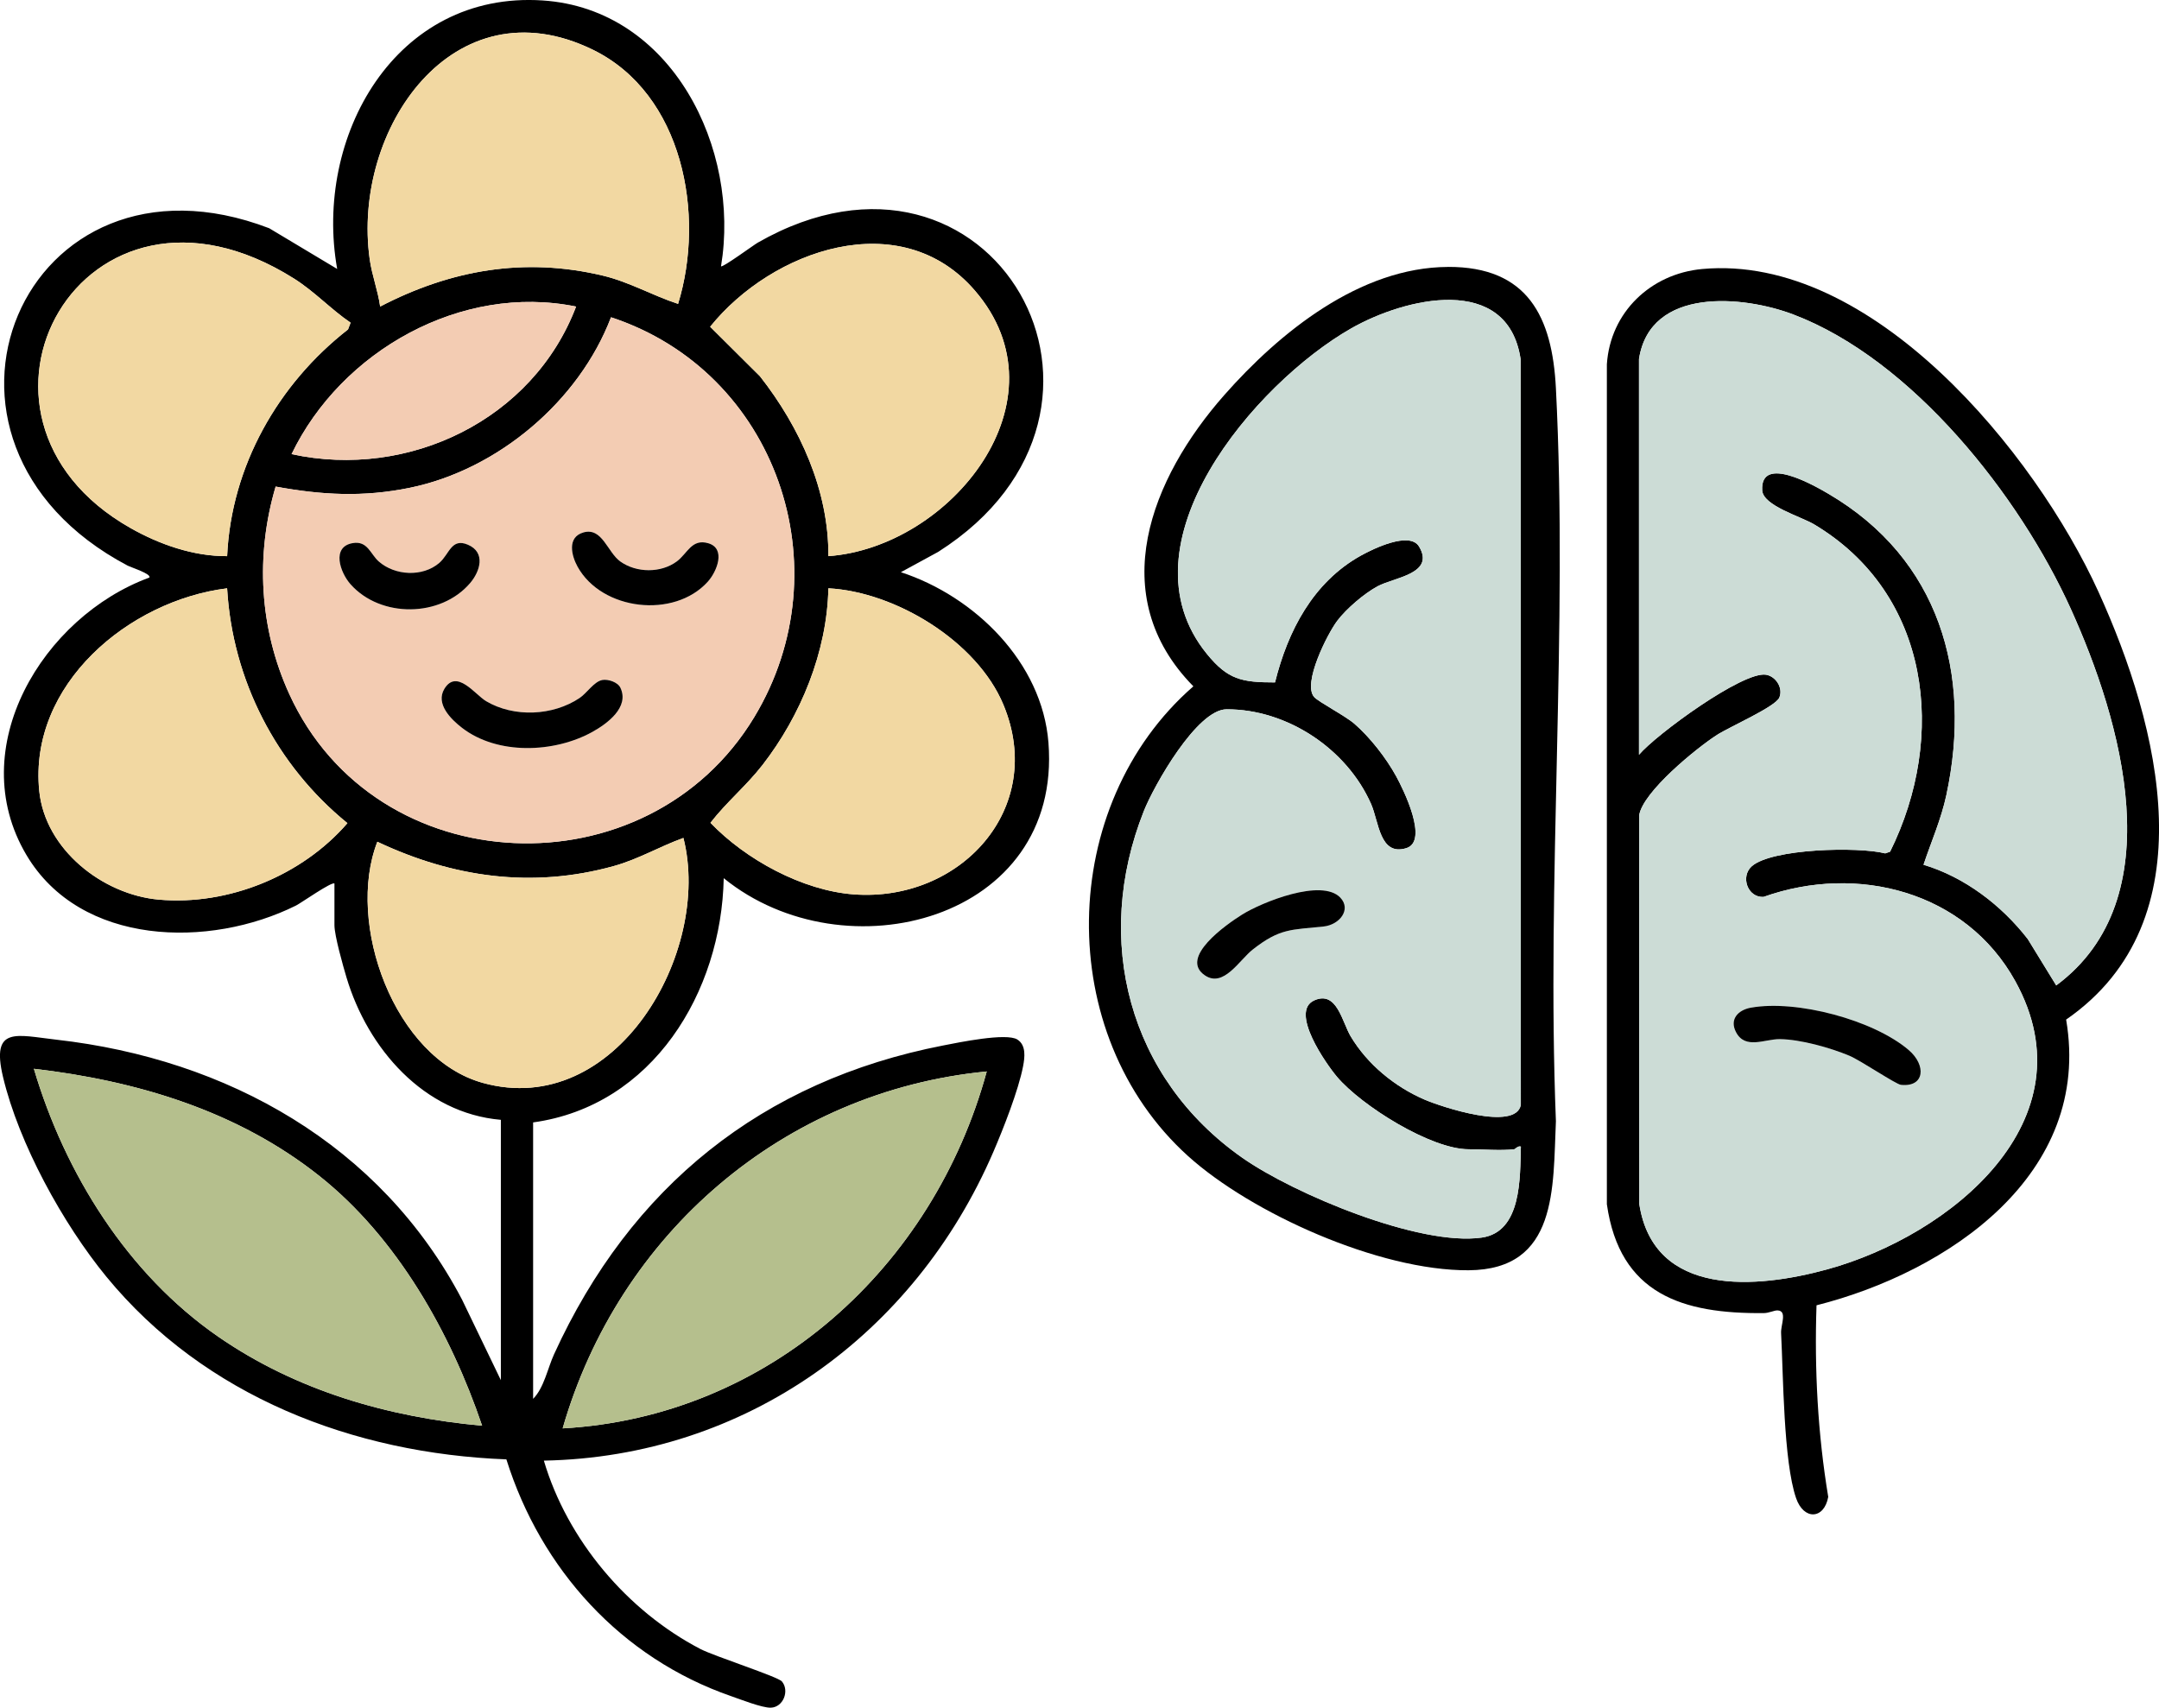
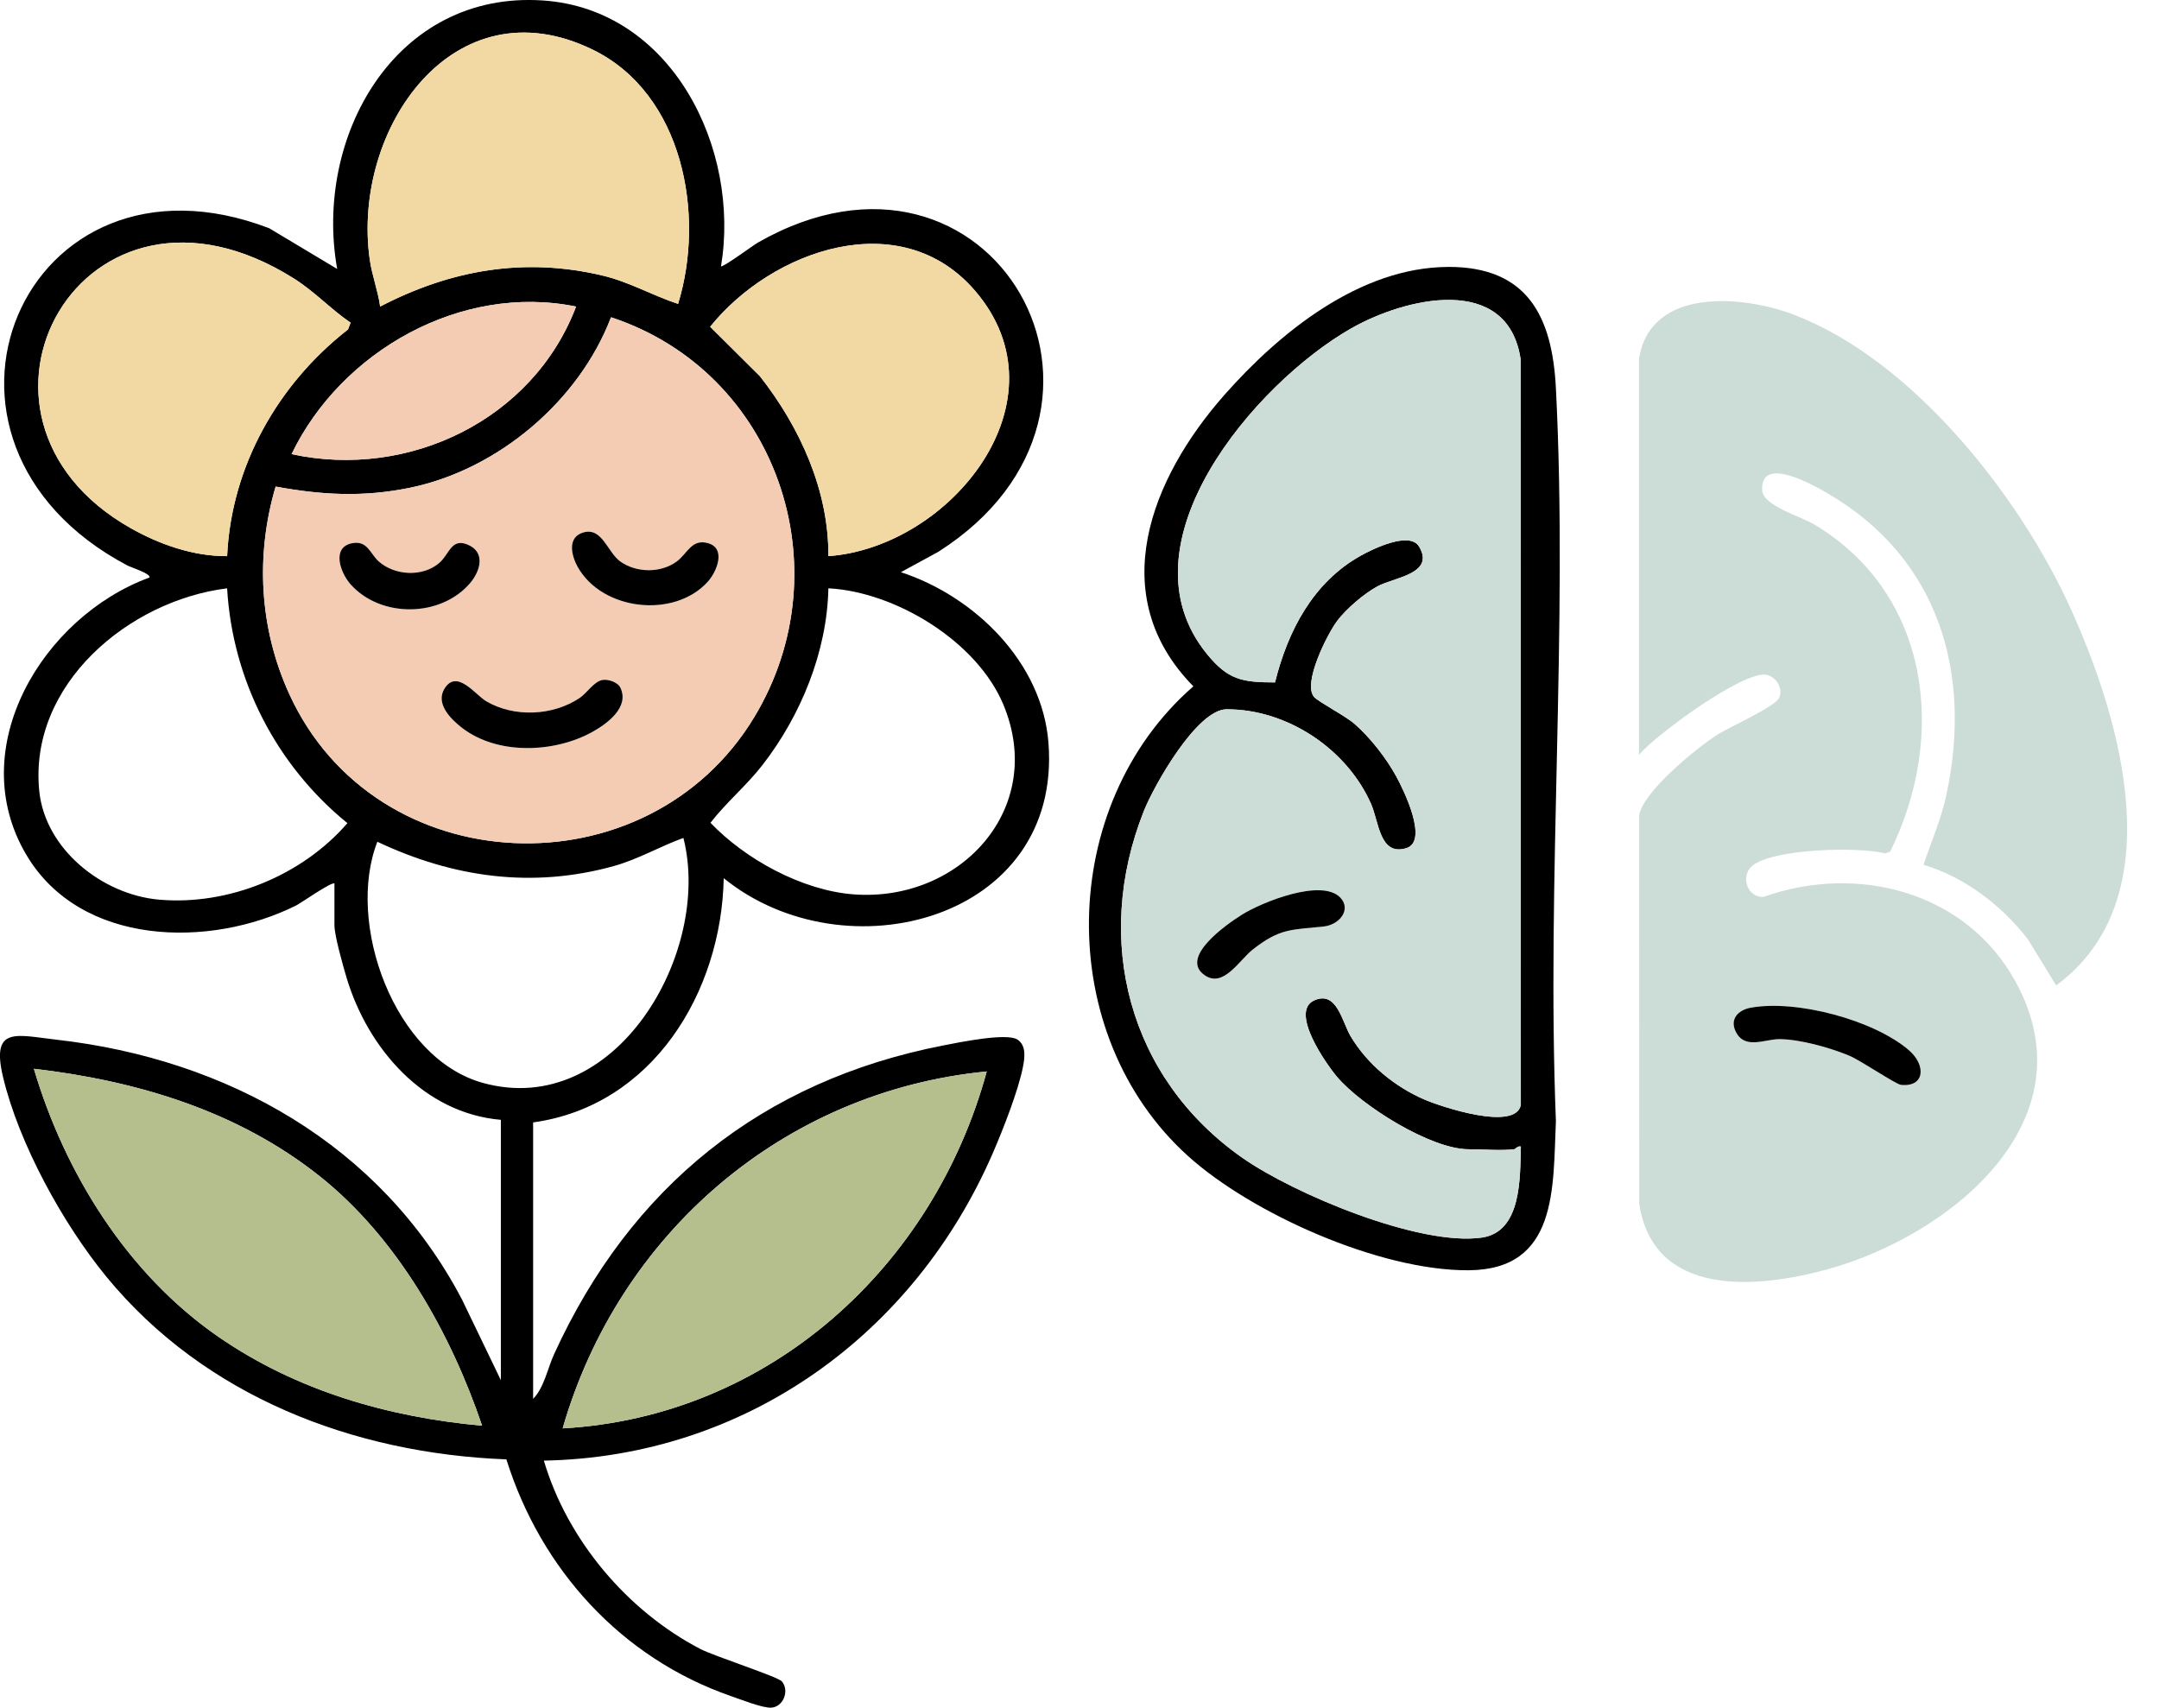
<svg xmlns="http://www.w3.org/2000/svg" id="Layer_1" data-name="Layer 1" viewBox="0 0 959.27 758.82">
  <defs>
    <style>
      .cls-1 {
        fill: #ccdcd6;
      }

      .cls-2 {
        fill: #f3ccb3;
      }

      .cls-3 {
        fill: #f2d8a2;
      }

      .cls-4 {
        fill: #b5bf8d;
      }
    </style>
  </defs>
  <path d="M148.62,392.63c-.99-1.13-14.89,8.66-17.08,9.75-38.41,19.14-95.79,18.11-119.83-22.51-28.14-47.55,7.42-105.88,54.62-123.21,1.19-1.59-8.31-4.62-9.59-5.3C-47.95,196.05,10.54,59.65,119.61,101.42l30.2,18.09C139.34,60.81,175.58-4.12,241.1.2c57.54,3.79,87.94,65.86,79.26,118.12.63.74,14.51-9.46,16.33-10.5,103.9-59.4,180.01,73.9,80.17,137.41l-16.59,9.03c32.75,10.71,62.77,40.01,65.57,75.76,6.17,78.98-90.49,103.91-144.28,60.21-1.01,50.62-31.51,101.19-84.69,108.53v122.84c4.88-4.95,6.4-13.47,9.33-19.88,33.94-74.29,92.29-121.48,172.92-137.16,6.66-1.3,28-5.73,32.89-2.64,4,2.52,3.31,7.94,2.56,11.87-2.03,10.61-8.81,27.85-13.21,38.06-35.03,81.2-110.13,135.51-199.72,137.2,10.41,35.21,37.02,66.78,69.54,83.7,6.24,3.24,34.46,12.3,36.24,14.43,3.45,4.13.6,11.49-4.95,11.65-3.87.11-13.45-3.68-17.65-5.13-48.77-16.92-84.5-56.32-99.83-105.21-67.88-2.6-134.05-27.96-177.72-81.16-19.27-23.48-38.91-59.19-45.94-88.82-5.38-22.69,5.99-18.52,23.67-16.52,75.99,8.59,144.19,46.7,180.28,115.49l17.26,35.81v-115.68c-34.29-2.94-59.16-31.75-68.57-63.21-1.53-5.13-5.37-18.64-5.37-23.25v-18.49ZM301.27,135.03c12.2-39.55,2.24-93.39-37.91-112.96-61.94-30.19-107.16,35.43-99.1,93.13.99,7.1,3.67,13.92,4.64,21.01,31.42-16.33,64.13-22.06,98.99-13.73,11.79,2.82,22,8.83,33.37,12.54ZM155.77,143.39c-8.64-5.86-15.98-13.82-25.14-19.6C36.69,64.59-29.62,184.97,57.96,234.63c12.91,7.32,28.01,12.6,42.96,12.5,1.82-39.93,22.57-76.45,53.71-100.74l1.14-3ZM368.06,247.13c54.28-3.95,107.22-69.25,65.02-118.09-33.02-38.2-90.08-17.99-117.55,16.15l22.14,22.02c17.73,22.61,30.6,50.73,30.39,79.92ZM255.96,136.23c-51.04-10.41-104.32,19.75-126.41,65.57,52.07,11.32,107.31-15.3,126.41-65.57ZM122.47,216.21c-9.02,30.58-7.24,63.04,6.05,92.17,38.48,84.33,159.22,88.92,206.65,10.21,39.97-66.34,9.75-153.47-63.69-177.6-14.18,37.22-50.24,67.75-89.42,75.78-20.61,4.22-39.05,3.24-59.59-.55ZM100.91,261.43c-43.64,5.41-88.23,42.7-83.47,90.04,2.61,25.98,28.11,46.05,53.08,48.29,30.96,2.78,63.78-10.76,83.84-33.98-31.55-25.65-51.09-63.56-53.45-104.35ZM368.06,261.43c-.57,28.1-12.23,56.58-29.34,78.59-7.15,9.2-15.97,16.43-23.05,25.6,15.58,16.3,40.85,30.11,63.68,31.81,47.12,3.51,85.79-38,66.45-84.34-11.72-28.09-47.88-50.09-77.74-51.67ZM303.65,372.35c-10.57,3.8-19.99,9.47-31.01,12.52-36.28,10.05-71.4,5.03-104.98-10.82-14.08,36.08,7.39,96.2,46.84,107.14,59.06,16.39,102.04-58.03,89.15-108.84ZM214.21,633.53c-13.98-41.24-37.71-83.45-72.18-110.87-36.45-29-81.14-42.38-126.97-47.73,13.8,46.55,41.62,91.18,81.91,119.04,34.71,23.99,75.35,35.75,117.25,39.57ZM438.42,476.12c-90.34,8.78-163.5,72.09-188.42,158.6,91.7-5.16,164.72-71.63,188.42-158.6Z" />
-   <path d="M807.1,580.02c-.96,28.5.54,57.04,5.21,85.15-1.84,10.06-10.89,10.44-14.29.54-5.62-16.35-5.67-54.65-6.66-73.32-.19-3.63,2.89-9.91-1.57-10.09-1.46-.06-3.83,1.17-6.04,1.19-36.13.39-64.1-8.34-69.8-48.38V161.88c1.52-23.16,19.52-40.24,42.34-42.34,75.54-6.93,147.99,81.72,176.1,143.48,26.99,59.3,49.35,145.96-14.38,190.05,11.72,68.83-52.53,112.18-110.9,126.96ZM728.23,159.47v175.91c7.72-9.1,46.09-37.13,56.39-35.57,4.34.66,7.8,5.88,5.95,10.19-1.75,4.07-22.04,12.94-27.65,16.54-9.08,5.82-32.99,25.3-34.61,35.75l.05,172.72c6.45,41.73,52.35,37.61,83.61,29.01,54.39-14.96,117.78-66,83.43-128.07-22.04-39.83-70.15-52.24-111.82-37.41-7.15.41-10.37-9.1-5.22-13.63,8.92-7.84,47.26-8.78,59.27-5.7l2.17-.75c25.33-51.19,18-114.52-33.69-145.41-6.02-3.59-22.76-8.32-23.14-15.15-.92-16.14,23.64-1.89,29.55,1.59,49.03,28.82,63.91,79.63,52.28,133.79-2.33,10.85-6.68,20.57-10.15,30.98,18.31,5.49,34.64,17.99,46.31,33.01l12.65,20.61c52.1-38.53,28.84-117.94,6.47-167.33-22.77-50.28-70.34-110.68-123.24-130.79-22.28-8.47-63.6-12.37-68.6,19.7Z" />
  <path d="M643.34,118.6c35.48-.14,46.35,22.2,47.97,53.94,5.45,106.89-4.23,218.33,0,325.69-1.36,29.45,1.01,65.98-38.8,66.23s-96.62-25.43-124.66-50.76c-59.91-54.12-58.25-155.92,2.38-208.72-39.79-40.44-18.81-92.52,13.72-129.41,24.55-27.85,60.28-56.8,99.39-56.95ZM672.77,510.69c-5.94.69-14.01,0-20.27,0-16.78,0-47.63-19.39-58.45-32.19-4.77-5.64-21.23-28.99-10.1-33.97,10.07-4.5,12.36,9.59,16.17,15.97,7.4,12.4,19.53,22.38,32.74,28.08,7.61,3.29,40.59,14.23,42.87,2.4l-.1-331.39c-5.75-38.3-51.38-27.32-75.37-13.61-42.56,24.32-103.82,95.79-64,144.63,9.29,11.4,15.47,12.63,30.25,12.63,5.68-22.86,16.87-44.47,38.09-56.32,5.44-3.04,21.74-11,25.91-4.05,7.24,12.06-11,13.7-18.33,17.6-5.92,3.15-13.96,10.02-18.01,15.38-4.39,5.8-15.58,27.94-10.25,33.9,1.97,2.2,13.82,8.32,17.91,11.9,6.95,6.06,14.06,15.18,18.49,23.25,3.21,5.85,14.62,28.89,4.52,31.99-11.86,3.63-12.15-11.71-15.66-19.66-10.78-24.41-37.21-42.09-64.18-42.04-13.19.02-32.3,33.93-36.79,45.25-22.73,57.3-6.83,118.62,43.85,154.09,22.93,16.05,78.66,39.35,106.3,35.41,17.85-2.54,16.97-26.75,17.39-40.44-1.33-.45-2.46,1.13-2.97,1.19Z" />
  <path class="cls-2" d="M122.47,216.21c20.54,3.79,38.99,4.77,59.59.55,39.17-8.03,75.24-38.56,89.42-75.78,73.44,24.13,103.67,111.27,63.69,177.6-47.43,78.71-168.17,74.13-206.65-10.21-13.29-29.13-15.08-61.59-6.05-92.17ZM259.21,236.6c-7.38,2.12-5.24,10.4-2.57,15.22,10.81,19.53,42.9,23.18,57.82,6.69,4.15-4.59,8.18-14.76.28-17.11-7.41-2.2-9.27,4.57-14.06,8.1-7.07,5.2-17.88,5.11-25.04.01-5.74-4.09-8.04-15.33-16.42-12.92ZM156.66,241.35c-9.49,1.69-5.55,13.05-.88,18.3,13.36,15.02,40.03,14.77,53.11-.55,4.49-5.26,7-13.61-.95-17.03-7.43-3.2-8.2,4.16-12.76,8.08-7.37,6.33-19.67,5.69-26.87-.64-3.76-3.31-4.96-9.35-11.64-8.16ZM267.57,302.17c-3.61.66-6.85,5.84-10.02,7.97-11.9,8-29.19,8.77-41.58,1.42-4.9-2.9-13.04-14.52-18.52-5.48-4.06,6.69,2.94,13.55,7.85,17.34,15.75,12.14,40.93,11.17,57.83,1.84,6.56-3.62,16.7-10.97,12.5-19.71-1.16-2.42-5.44-3.87-8.06-3.39Z" />
  <path class="cls-4" d="M214.21,633.53c-41.9-3.82-82.54-15.58-117.25-39.57-40.29-27.85-68.11-72.48-81.91-119.04,45.83,5.35,90.52,18.73,126.97,47.73,34.47,27.43,58.2,69.63,72.18,110.87Z" />
  <path class="cls-3" d="M301.27,135.03c-11.37-3.71-21.58-9.72-33.37-12.54-34.86-8.33-67.57-2.6-98.99,13.73-.97-7.1-3.65-13.91-4.64-21.01-8.06-57.7,37.15-123.32,99.1-93.13,40.15,19.57,50.1,73.41,37.91,112.96Z" />
  <path class="cls-4" d="M438.42,476.12c-23.7,86.97-96.72,153.44-188.42,158.6,24.92-86.51,98.08-149.83,188.42-158.6Z" />
  <path class="cls-3" d="M155.77,143.39l-1.14,3c-31.14,24.28-51.89,60.81-53.71,100.74-14.95.1-30.05-5.18-42.96-12.5-87.58-49.66-21.28-170.04,72.67-110.83,9.16,5.77,16.5,13.74,25.14,19.6Z" />
-   <path class="cls-3" d="M100.91,261.43c2.36,40.79,21.9,78.7,53.45,104.35-20.05,23.22-52.88,36.76-83.84,33.98-24.97-2.25-50.46-22.31-53.08-48.29-4.76-47.33,39.83-84.63,83.47-90.04Z" />
-   <path class="cls-3" d="M368.06,261.43c29.86,1.58,66.02,23.58,77.74,51.67,19.34,46.34-19.32,87.85-66.45,84.34-22.82-1.7-48.09-15.51-63.68-31.81,7.08-9.17,15.9-16.4,23.05-25.6,17.11-22.01,28.77-50.5,29.34-78.59Z" />
  <path class="cls-3" d="M368.06,247.13c.21-29.2-12.66-57.32-30.39-79.92l-22.14-22.02c27.47-34.13,84.53-54.35,117.55-16.15,42.21,48.84-10.74,114.14-65.02,118.09Z" />
-   <path class="cls-3" d="M303.65,372.35c12.9,50.81-30.08,125.22-89.15,108.84-39.45-10.94-60.93-71.06-46.84-107.14,33.58,15.85,68.71,20.87,104.98,10.82,11.01-3.05,20.44-8.71,31.01-12.52Z" />
  <path class="cls-2" d="M255.96,136.23c-19.1,50.27-74.34,76.9-126.41,65.57,22.09-45.83,75.37-75.98,126.41-65.57Z" />
  <path class="cls-1" d="M728.23,159.47c5-32.08,46.32-28.17,68.6-19.7,52.9,20.1,100.47,80.51,123.24,130.79,22.37,49.39,45.63,128.8-6.47,167.33l-12.65-20.61c-11.67-15.02-28.01-27.52-46.31-33.01,3.48-10.41,7.82-20.13,10.15-30.98,11.63-54.16-3.25-104.97-52.28-133.79-5.91-3.47-30.47-17.73-29.55-1.59.39,6.83,17.13,11.55,23.14,15.15,51.7,30.89,59.03,94.22,33.69,145.41l-2.17.75c-12.01-3.08-50.36-2.14-59.27,5.7-5.15,4.53-1.94,14.05,5.22,13.63,41.67-14.83,89.79-2.42,111.82,37.41,34.35,62.07-29.04,113.11-83.43,128.07-31.26,8.6-77.16,12.73-83.61-29.01l-.05-172.72c1.62-10.45,25.53-29.93,34.61-35.75,5.61-3.6,25.9-12.47,27.65-16.54,1.85-4.31-1.61-9.53-5.95-10.19-10.3-1.56-48.67,26.47-56.39,35.57v-175.91ZM778.01,447.77c-5.75,1.03-9.66,5.13-6.68,10.87,4.1,7.89,12.83,3.04,19.46,3.12,9.16.1,22.39,3.81,30.9,7.37,5.05,2.11,20.68,12.71,22.94,12.95,10.63,1.1,11.31-8.74,3.44-15.47-15.67-13.4-49.87-22.44-70.05-18.83Z" />
  <path class="cls-1" d="M672.77,510.69c.51-.06,1.64-1.64,2.97-1.19-.41,13.69.47,37.9-17.39,40.44-27.64,3.94-83.37-19.36-106.3-35.41-50.68-35.48-66.57-96.8-43.85-154.09,4.49-11.32,23.6-45.22,36.79-45.25,26.98-.05,53.4,17.63,64.18,42.04,3.51,7.95,3.8,23.29,15.66,19.66,10.1-3.1-1.31-26.14-4.52-31.99-4.43-8.07-11.54-17.19-18.49-23.25-4.1-3.57-15.95-9.7-17.91-11.9-5.33-5.96,5.86-28.1,10.25-33.9,4.05-5.36,12.09-12.23,18.01-15.38,7.33-3.9,25.57-5.53,18.33-17.6-4.17-6.95-20.46,1.01-25.91,4.05-21.23,11.85-32.41,33.46-38.09,56.32-14.78,0-20.95-1.23-30.25-12.63-39.82-48.84,21.44-120.32,64-144.63,23.99-13.71,69.62-24.69,75.37,13.61l.1,331.39c-2.29,11.83-35.26.89-42.87-2.4-13.21-5.71-25.34-15.68-32.74-28.08-3.81-6.39-6.1-20.48-16.17-15.97-11.14,4.98,5.33,28.33,10.1,33.97,10.82,12.8,41.67,32.19,58.45,32.19,6.26,0,14.33.69,20.27,0ZM595.53,398.89c-8.26-8.73-34.88,2-43.71,7.55-6.94,4.36-28.12,19.14-16.46,26.99,8.32,5.6,15.26-6.8,21.23-11.49,12.16-9.56,17.17-8.71,31.5-10.24,7.06-.75,12.43-7.53,7.43-12.81Z" />
  <path d="M267.57,302.17c2.63-.48,6.9.97,8.06,3.39,4.2,8.73-5.94,16.08-12.5,19.71-16.9,9.33-42.08,10.31-57.83-1.84-4.91-3.79-11.9-10.65-7.85-17.34,5.48-9.04,13.63,2.57,18.52,5.48,12.39,7.34,29.68,6.57,41.58-1.42,3.18-2.13,6.41-7.31,10.02-7.97Z" />
  <path d="M259.21,236.6c8.39-2.41,10.68,8.84,16.42,12.92,7.17,5.1,17.98,5.19,25.04-.01,4.79-3.53,6.65-10.3,14.06-8.1,7.9,2.34,3.87,12.52-.28,17.11-14.92,16.49-47.01,12.83-57.82-6.69-2.67-4.82-4.81-13.1,2.57-15.22Z" />
  <path d="M156.66,241.35c6.68-1.19,7.88,4.85,11.64,8.16,7.2,6.33,19.5,6.97,26.87.64,4.56-3.92,5.34-11.28,12.76-8.08,7.95,3.42,5.44,11.77.95,17.03-13.08,15.33-39.74,15.58-53.11.55-4.66-5.24-8.61-16.61.88-18.3Z" />
  <path d="M778.01,447.77c20.18-3.62,54.38,5.43,70.05,18.83,7.87,6.73,7.19,16.58-3.44,15.47-2.25-.23-17.89-10.83-22.94-12.95-8.51-3.56-21.74-7.27-30.9-7.37-6.63-.07-15.36,4.77-19.46-3.12-2.98-5.73.94-9.84,6.68-10.87Z" />
  <path d="M595.53,398.89c5,5.28-.36,12.06-7.43,12.81-14.33,1.53-19.35.68-31.5,10.24-5.97,4.69-12.92,17.09-21.23,11.49-11.67-7.85,9.52-22.64,16.46-26.99,8.83-5.54,35.44-16.28,43.71-7.55Z" />
</svg>